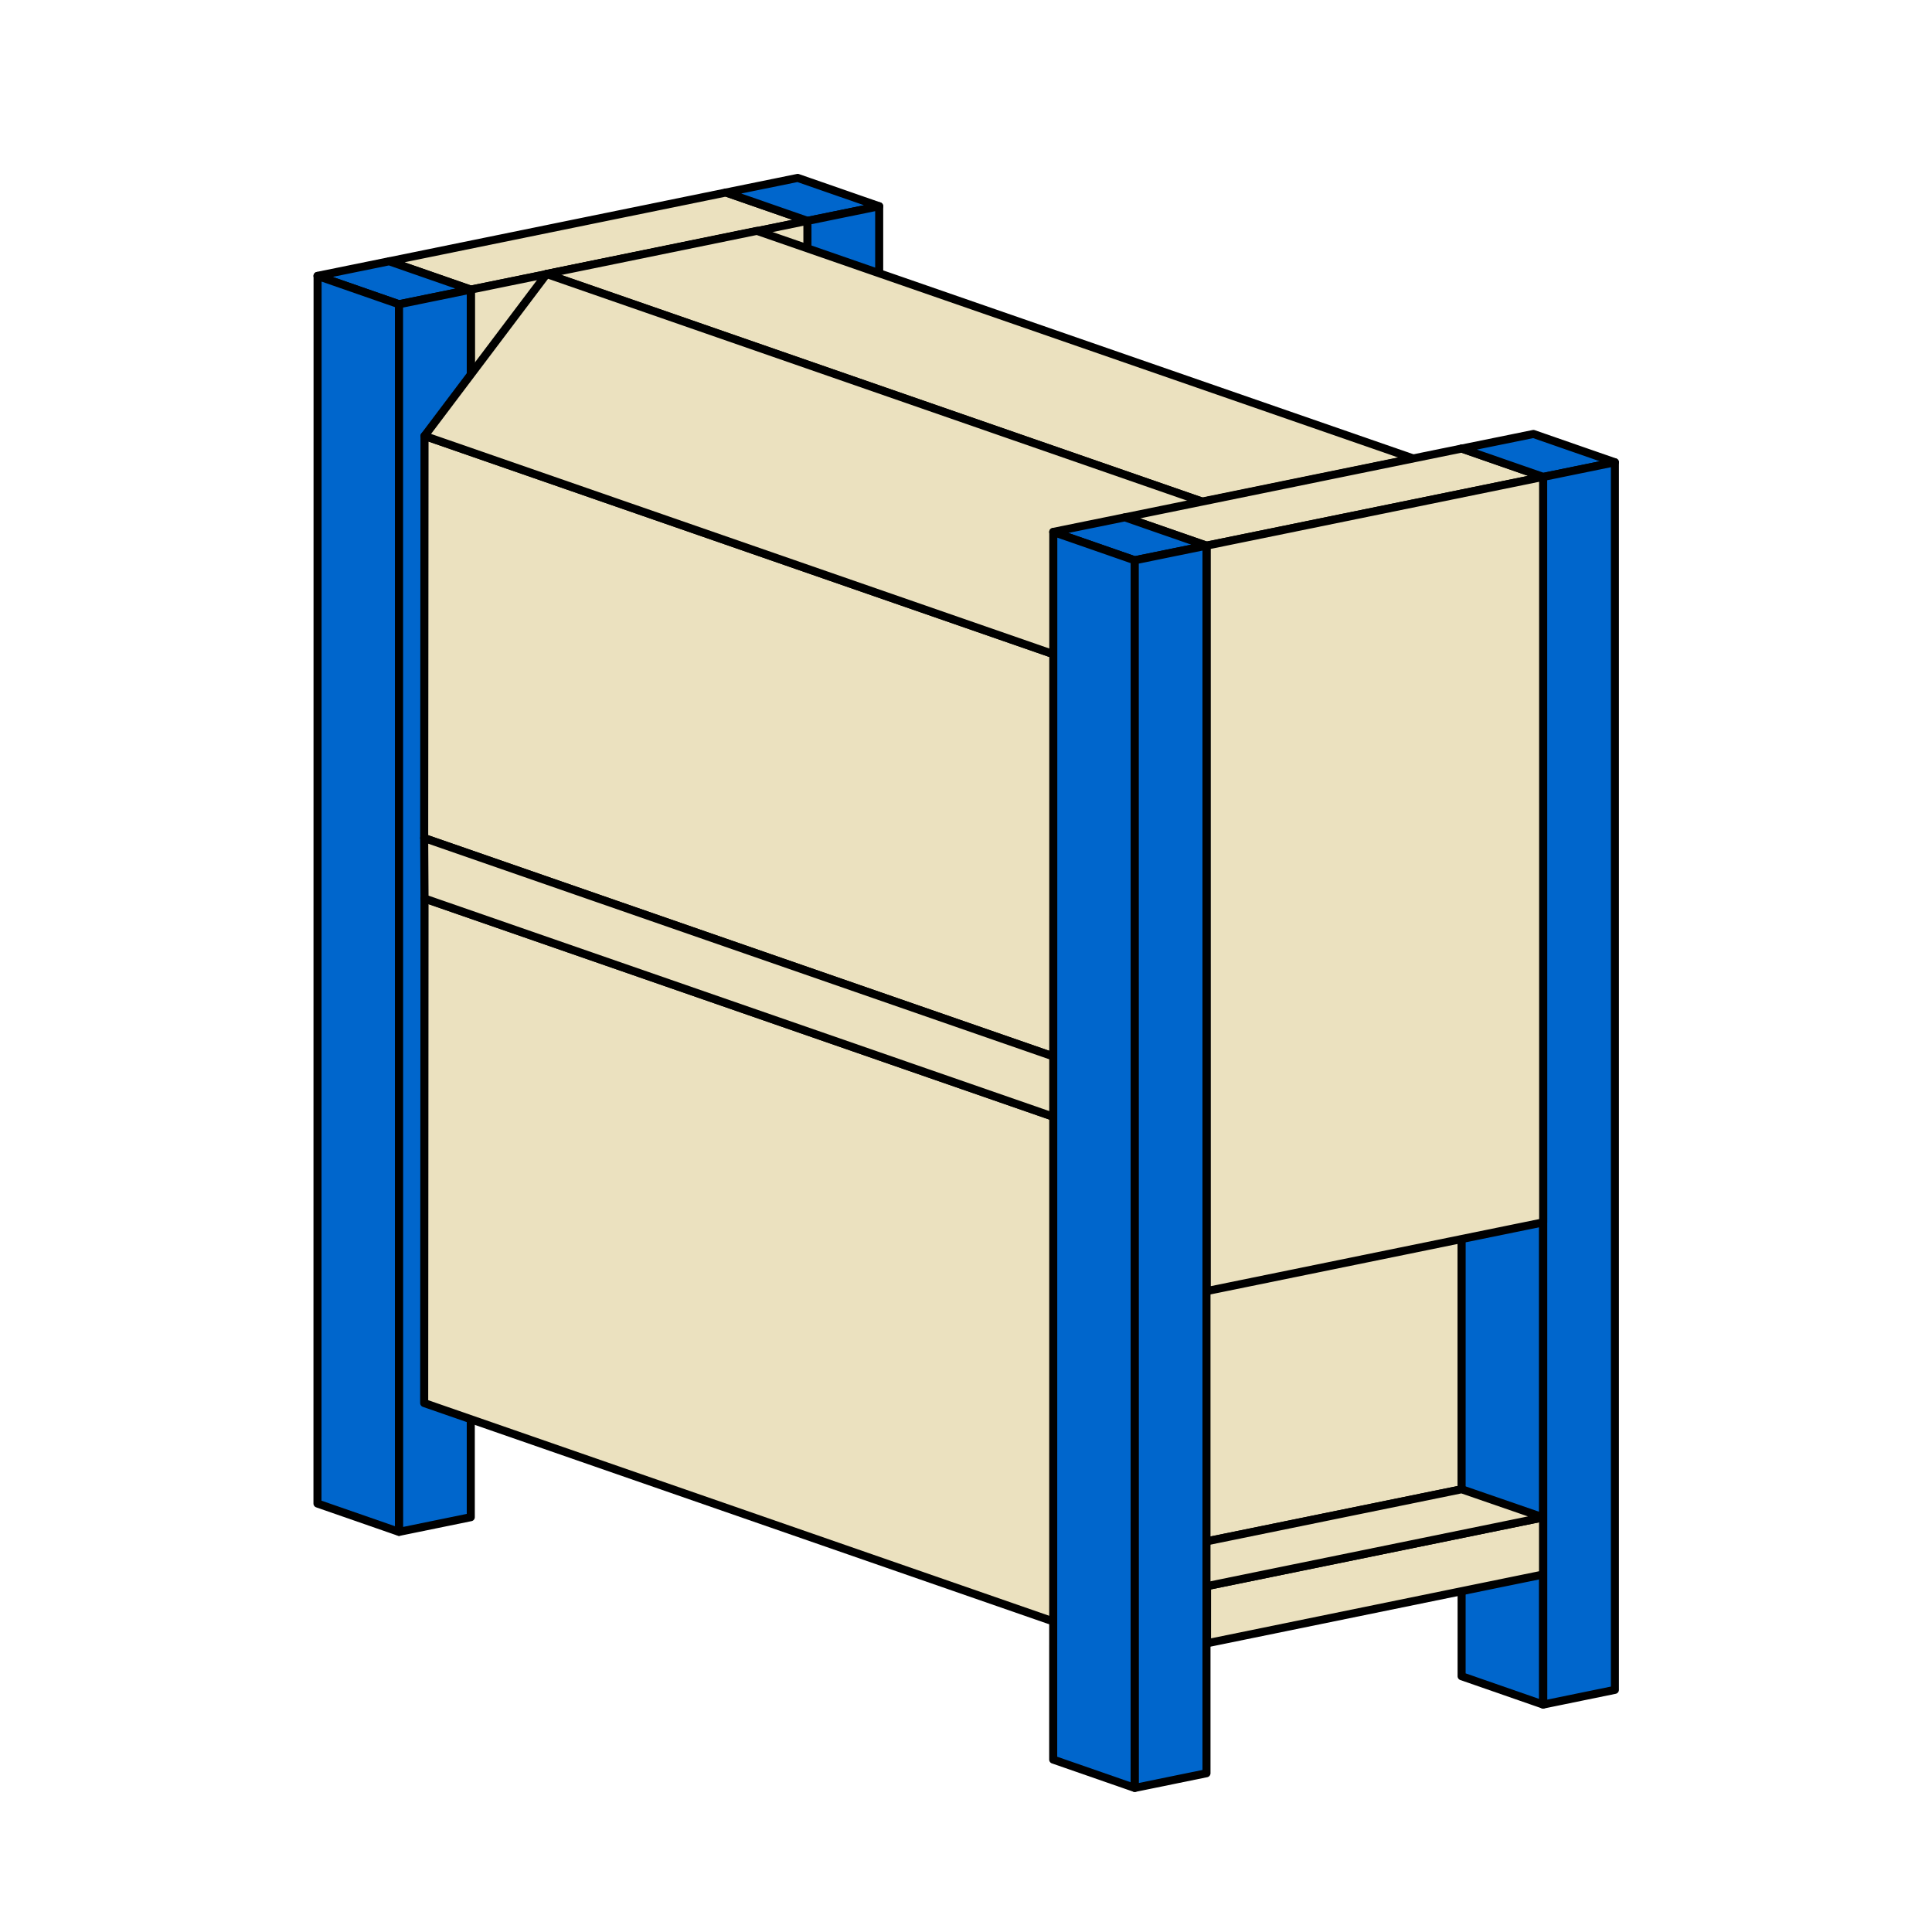
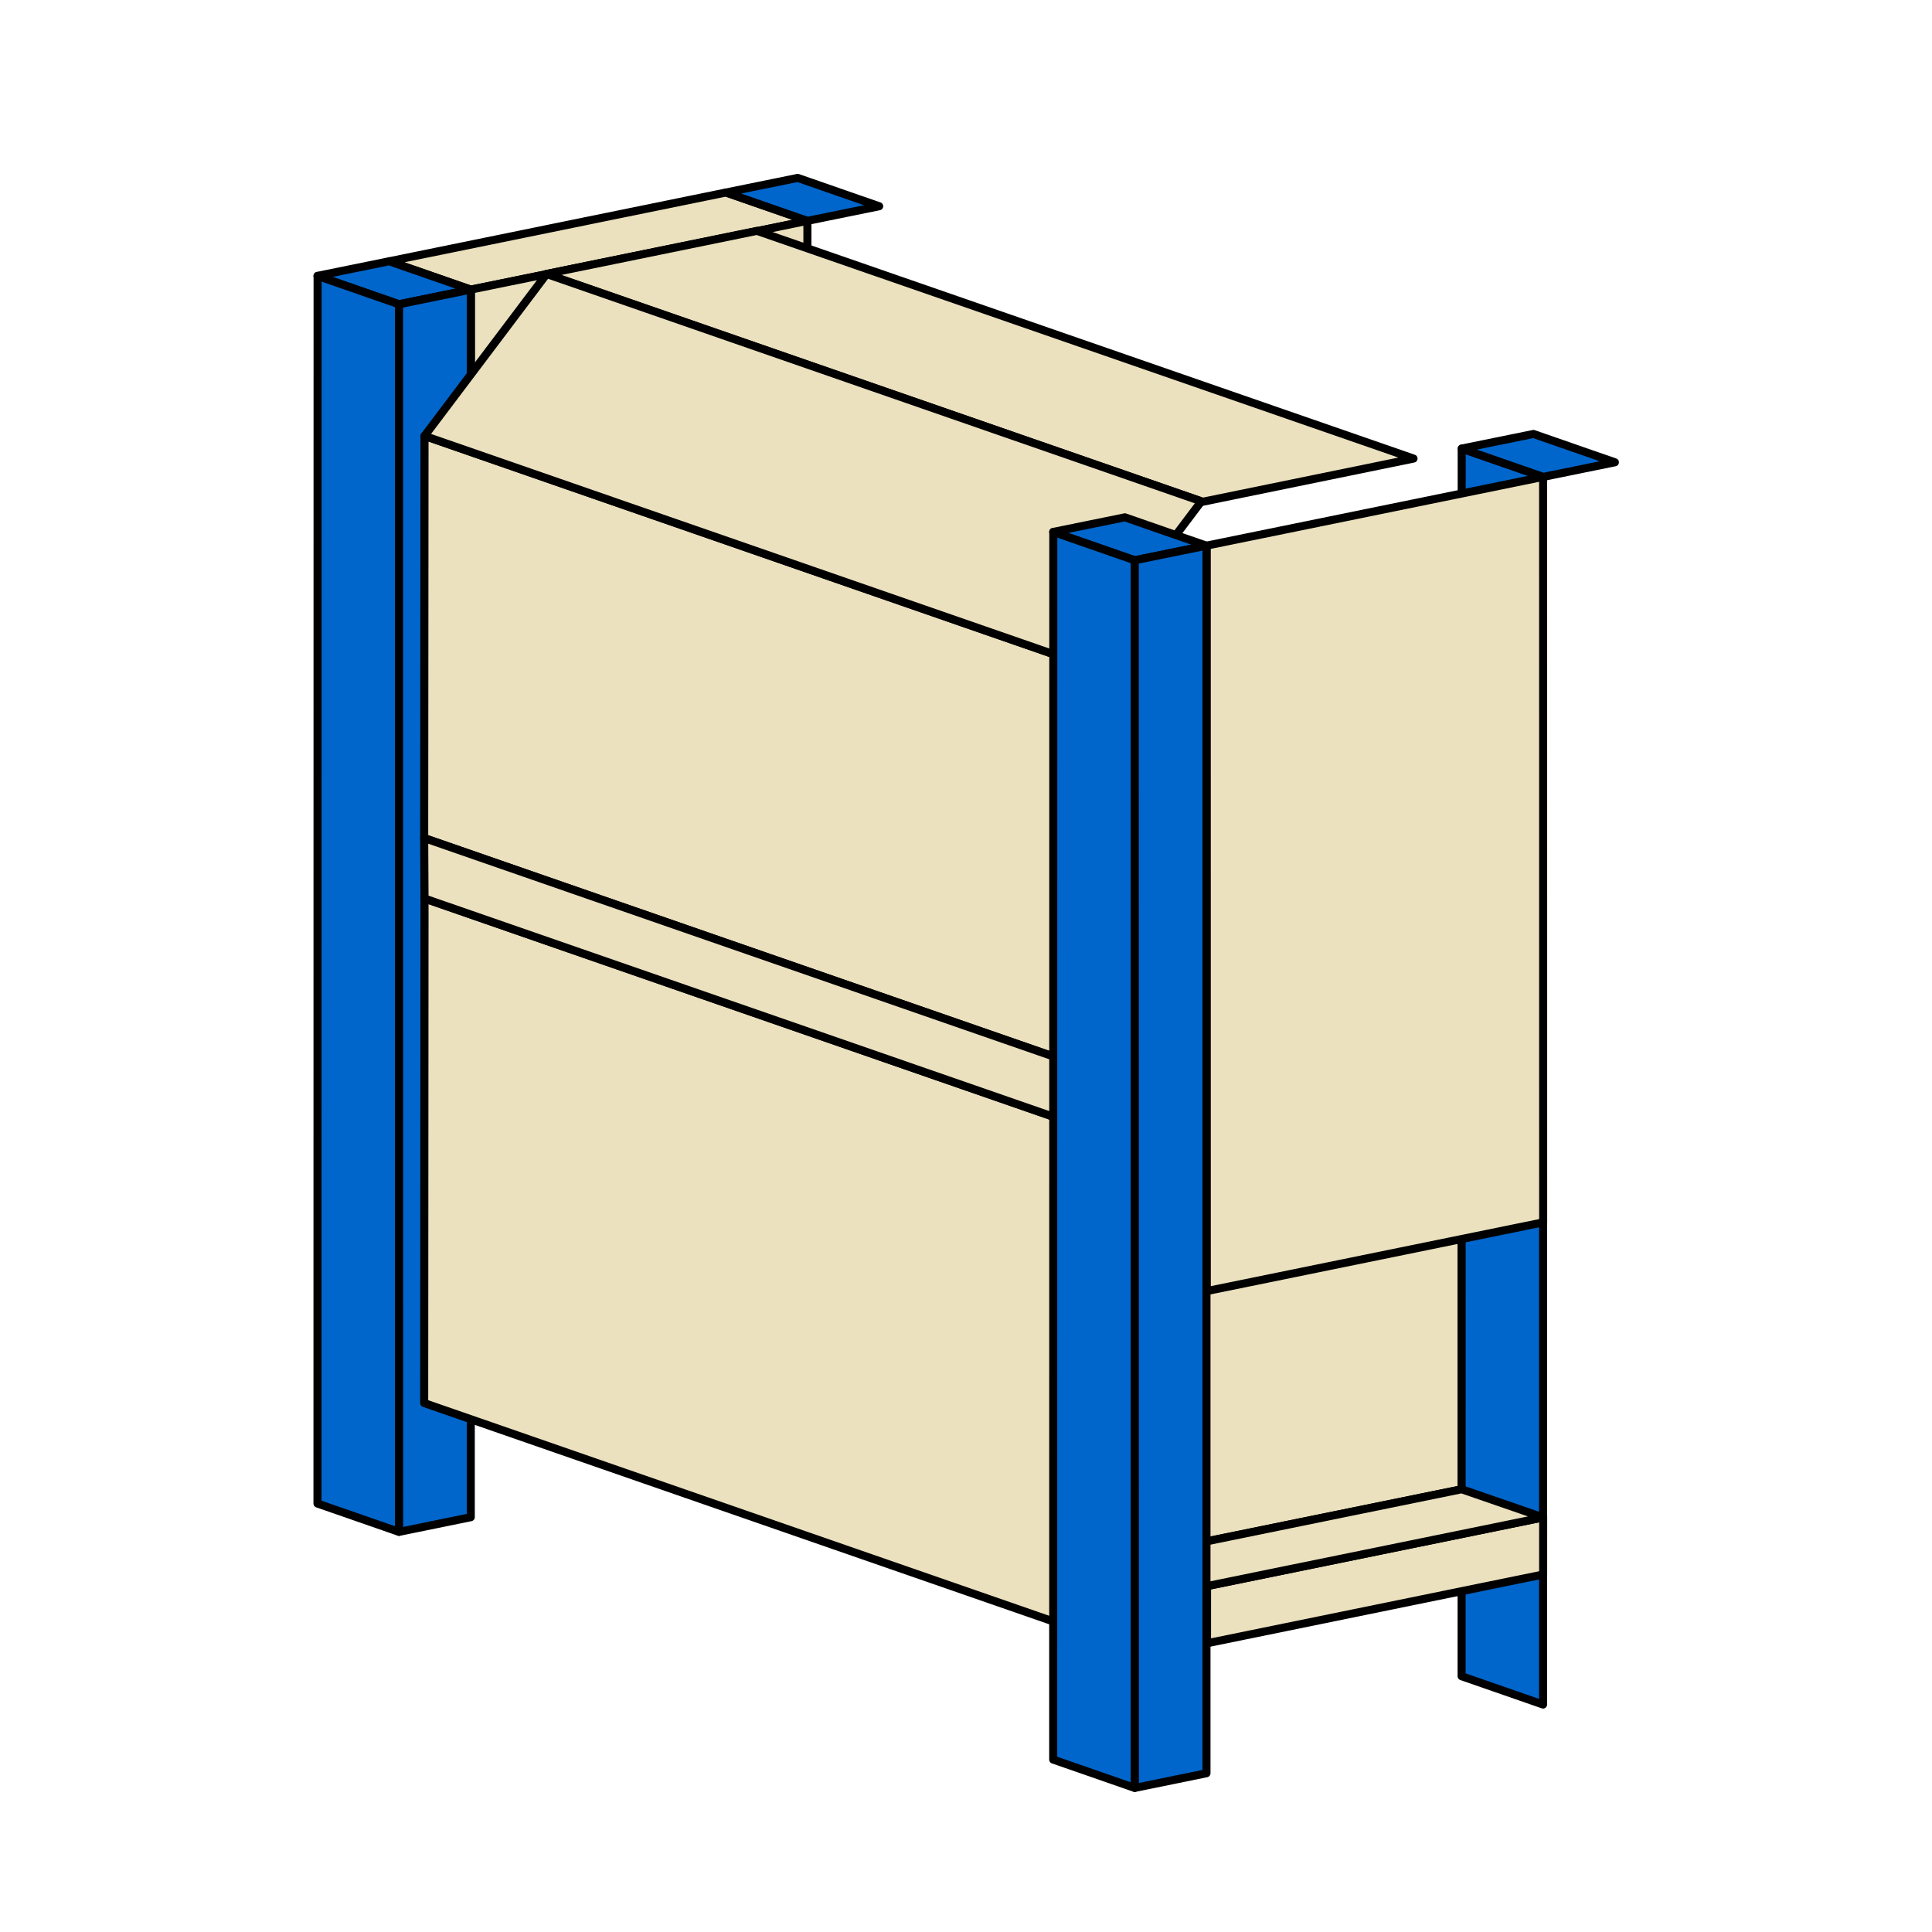
<svg xmlns="http://www.w3.org/2000/svg" width="100%" height="100%" viewBox="0 0 120 120" version="1.1" xml:space="preserve" style="fill-rule:evenodd;clip-rule:evenodd;stroke-linecap:round;stroke-linejoin:round;stroke-miterlimit:10;">
  <rect id="Stroje" x="-942.988" y="-399.961" width="1280" height="1380" style="fill:none;" />
  <g>
    <g>
      <g>
        <rect x="-60.988" y="-29.961" width="242" height="200" style="fill:none;" />
        <g>
          <g>
            <g>
              <g>
                <path d="M25.953,80.506l19.133,-3.905l0,-20.87l-19.132,3.897l-0.001,20.878Z" style="fill:#ebe1bf;fill-rule:nonzero;stroke:#000;stroke-width:0.5px;" />
                <path d="M50.149,13.718l-0.003,76.25l-5.06,-1.759l0.007,-76.248l5.056,1.757Z" style="fill:#06c;stroke:#000;stroke-width:0.5px;" />
                <path d="M29.276,82.613l-0.003,3.55l20.878,-4.27l0.001,-3.547l-20.876,4.267Z" style="fill:#ebe1bf;fill-rule:nonzero;stroke:#000;stroke-width:0.5px;" />
                <path d="M50.152,78.346l-5.066,-1.749l-24.149,4.931l5.066,1.752l24.149,-4.934Z" style="fill:#ebe1bf;fill-rule:nonzero;stroke:#000;stroke-width:0.5px;" />
                <path d="M50.149,13.717l-5.061,-1.76l-20.902,4.27l5.06,1.76l20.903,-4.27Z" style="fill:#ebe1bf;fill-rule:nonzero;stroke:#000;stroke-width:0.5px;" />
                <path d="M54.608,12.81l-5.061,-1.76l-4.452,0.907l5.059,1.76l4.454,-0.907Z" style="fill:#06c;fill-rule:nonzero;stroke:#000;stroke-width:0.5px;" />
-                 <path d="M50.152,13.721l0.006,76.247l4.45,-0.911l0,-76.247l-4.456,0.911Z" style="fill:#06c;stroke:#000;stroke-width:0.5px;" />
                <path d="M29.249,17.987l0.003,46.302l20.9,-4.269l-0.003,-46.303l-20.9,4.27Z" style="fill:#ebe1bf;fill-rule:nonzero;stroke:#000;stroke-width:0.5px;" />
              </g>
              <path d="M29.232,17.988l-5.06,-1.76l-4.453,0.907l5.06,1.76l4.453,-0.907Z" style="fill:#06c;fill-rule:nonzero;stroke:#000;stroke-width:0.5px;" />
              <path d="M24.785,18.899l-0.006,76.247l-5.06,-1.759l0.007,-76.248l5.059,1.76Z" style="fill:#06c;stroke:#000;stroke-width:0.5px;" />
              <path d="M24.785,18.899l0.006,76.247l4.45,-0.911l0,-76.247l-4.456,0.911Z" style="fill:#06c;stroke:#000;stroke-width:0.5px;" />
            </g>
            <path d="M87.797,28.482l-40.781,-14.143l-13.099,2.68l40.781,14.147l13.099,-2.684Z" style="fill:#ebe1bf;fill-rule:nonzero;stroke:#000;stroke-width:0.5px;" />
            <path d="M67.014,66.171l-40.667,-14.118l0.021,-24.977l40.668,14.114l-0.022,24.981Z" style="fill:#ebe1bf;fill-rule:nonzero;stroke:#000;stroke-width:0.5px;" />
            <path d="M67.014,101.264l-40.667,-14.118l0.021,-31.338l40.668,14.114l-0.022,31.342Z" style="fill:#ebe1bf;fill-rule:nonzero;stroke:#000;stroke-width:0.5px;" />
            <path d="M67.014,66.17l-40.667,-14.118l0.021,3.756l40.668,14.114l-0.022,-3.752Z" style="fill:#ebe1bf;fill-rule:nonzero;stroke:#000;stroke-width:0.5px;" />
            <path d="M74.619,31.138l-40.667,-14.119l-7.584,10.057l40.668,14.114l7.583,-10.052Z" style="fill:#ebe1bf;fill-rule:nonzero;stroke:#000;stroke-width:0.5px;" />
            <g>
              <g>
                <path d="M71.65,96.409l19.133,-3.904l0,-20.871l-19.133,3.898l0,20.877Z" style="fill:#ebe1bf;fill-rule:nonzero;stroke:#000;stroke-width:0.5px;" />
                <path d="M95.845,29.621l-0.003,76.251l-5.059,-1.759l0.006,-76.248l5.056,1.756Z" style="fill:#06c;stroke:#000;stroke-width:0.5px;" />
                <path d="M74.972,98.517l-0.002,3.549l20.878,-4.27l0.001,-3.547l-20.877,4.268Z" style="fill:#ebe1bf;fill-rule:nonzero;stroke:#000;stroke-width:0.5px;" />
                <path d="M95.849,94.249l-5.066,-1.749l-24.15,4.932l5.066,1.751l24.15,-4.934Z" style="fill:#ebe1bf;fill-rule:nonzero;stroke:#000;stroke-width:0.5px;" />
-                 <path d="M95.845,29.62l-5.06,-1.76l-20.902,4.271l5.06,1.759l20.902,-4.27Z" style="fill:#ebe1bf;fill-rule:nonzero;stroke:#000;stroke-width:0.5px;" />
                <path d="M100.304,28.713l-5.06,-1.759l-4.453,0.907l5.06,1.759l4.453,-0.907Z" style="fill:#06c;fill-rule:nonzero;stroke:#000;stroke-width:0.5px;" />
-                 <path d="M95.849,29.624l0.006,76.248l4.449,-0.912l0,-76.247l-4.455,0.911Z" style="fill:#06c;stroke:#000;stroke-width:0.5px;" />
                <path d="M74.946,33.89l0.003,46.302l20.9,-4.268l-0.003,-46.304l-20.9,4.27Z" style="fill:#ebe1bf;fill-rule:nonzero;stroke:#000;stroke-width:0.5px;" />
              </g>
              <path d="M74.929,33.891l-5.061,-1.759l-4.452,0.907l5.059,1.759l4.454,-0.907Z" style="fill:#06c;fill-rule:nonzero;stroke:#000;stroke-width:0.5px;" />
              <path d="M70.482,34.802l-0.007,76.248l-5.059,-1.759l0.006,-76.248l5.06,1.759Z" style="fill:#06c;stroke:#000;stroke-width:0.5px;" />
              <path d="M70.482,34.802l0.006,76.248l4.449,-0.911l0,-76.247l-4.455,0.91Z" style="fill:#06c;stroke:#000;stroke-width:0.5px;" />
            </g>
          </g>
        </g>
      </g>
    </g>
  </g>
-   <rect x="0.012" y="0.039" width="120" height="120" style="fill:none;" />
</svg>